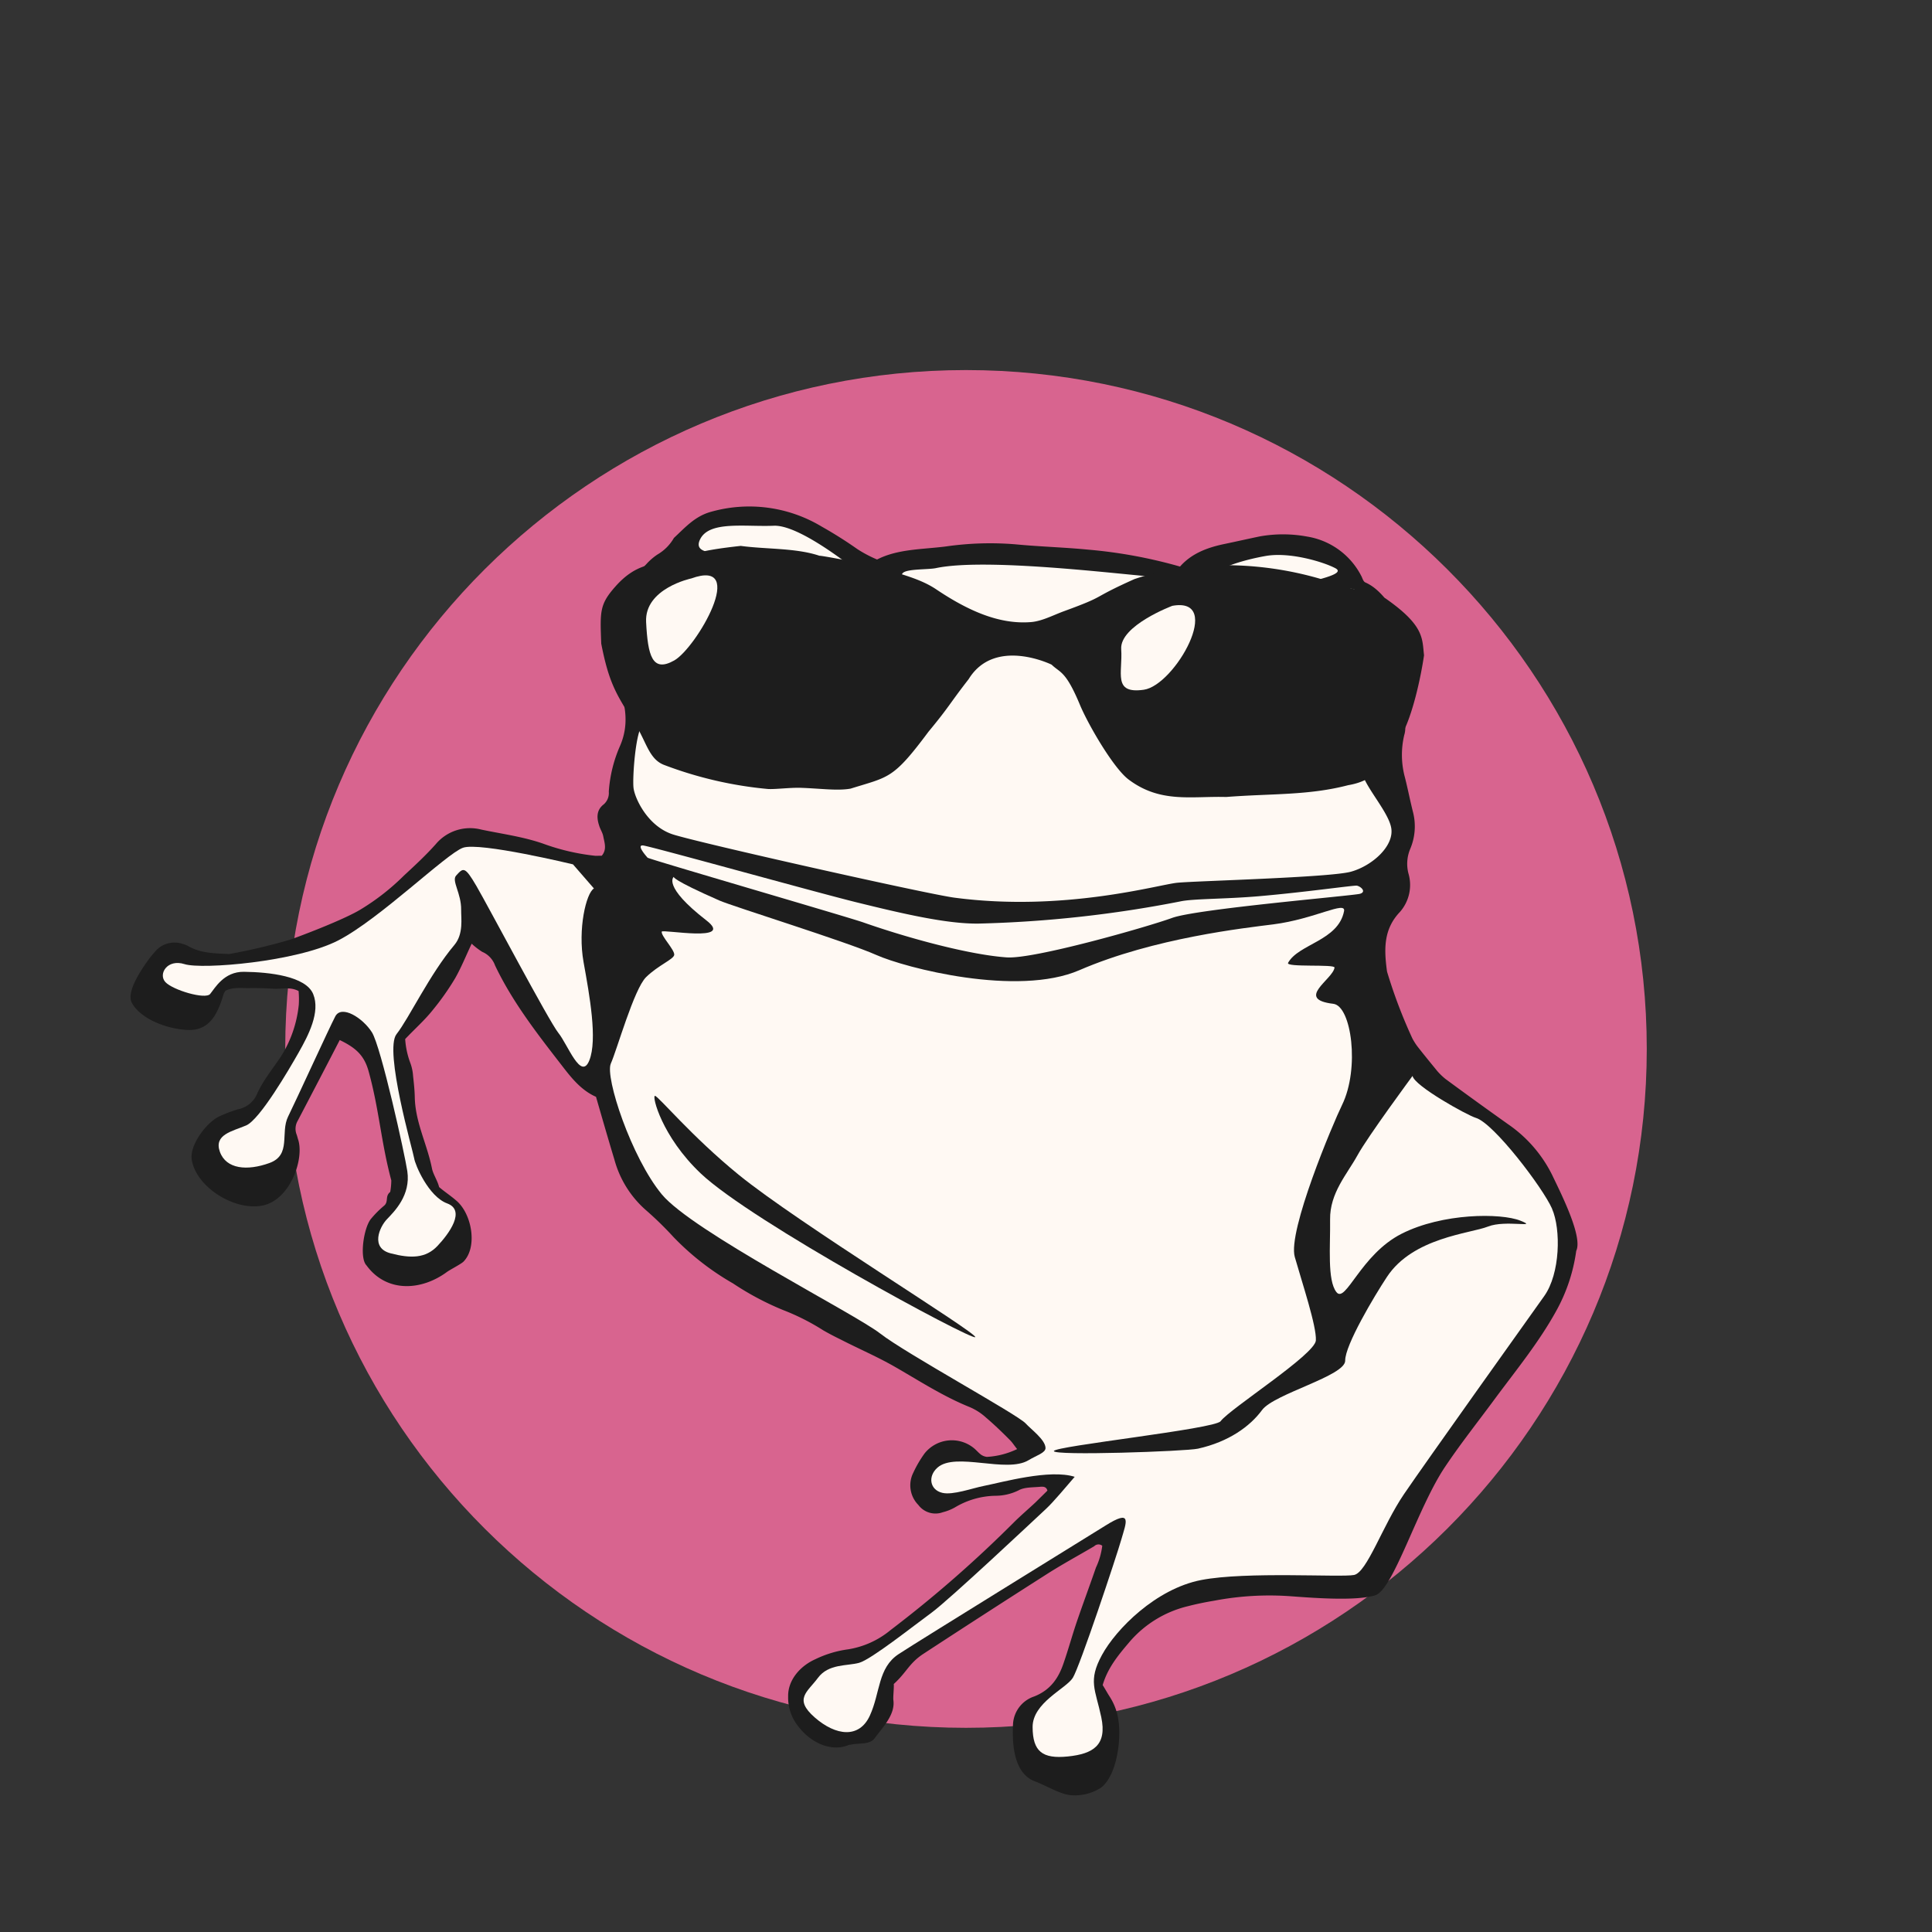
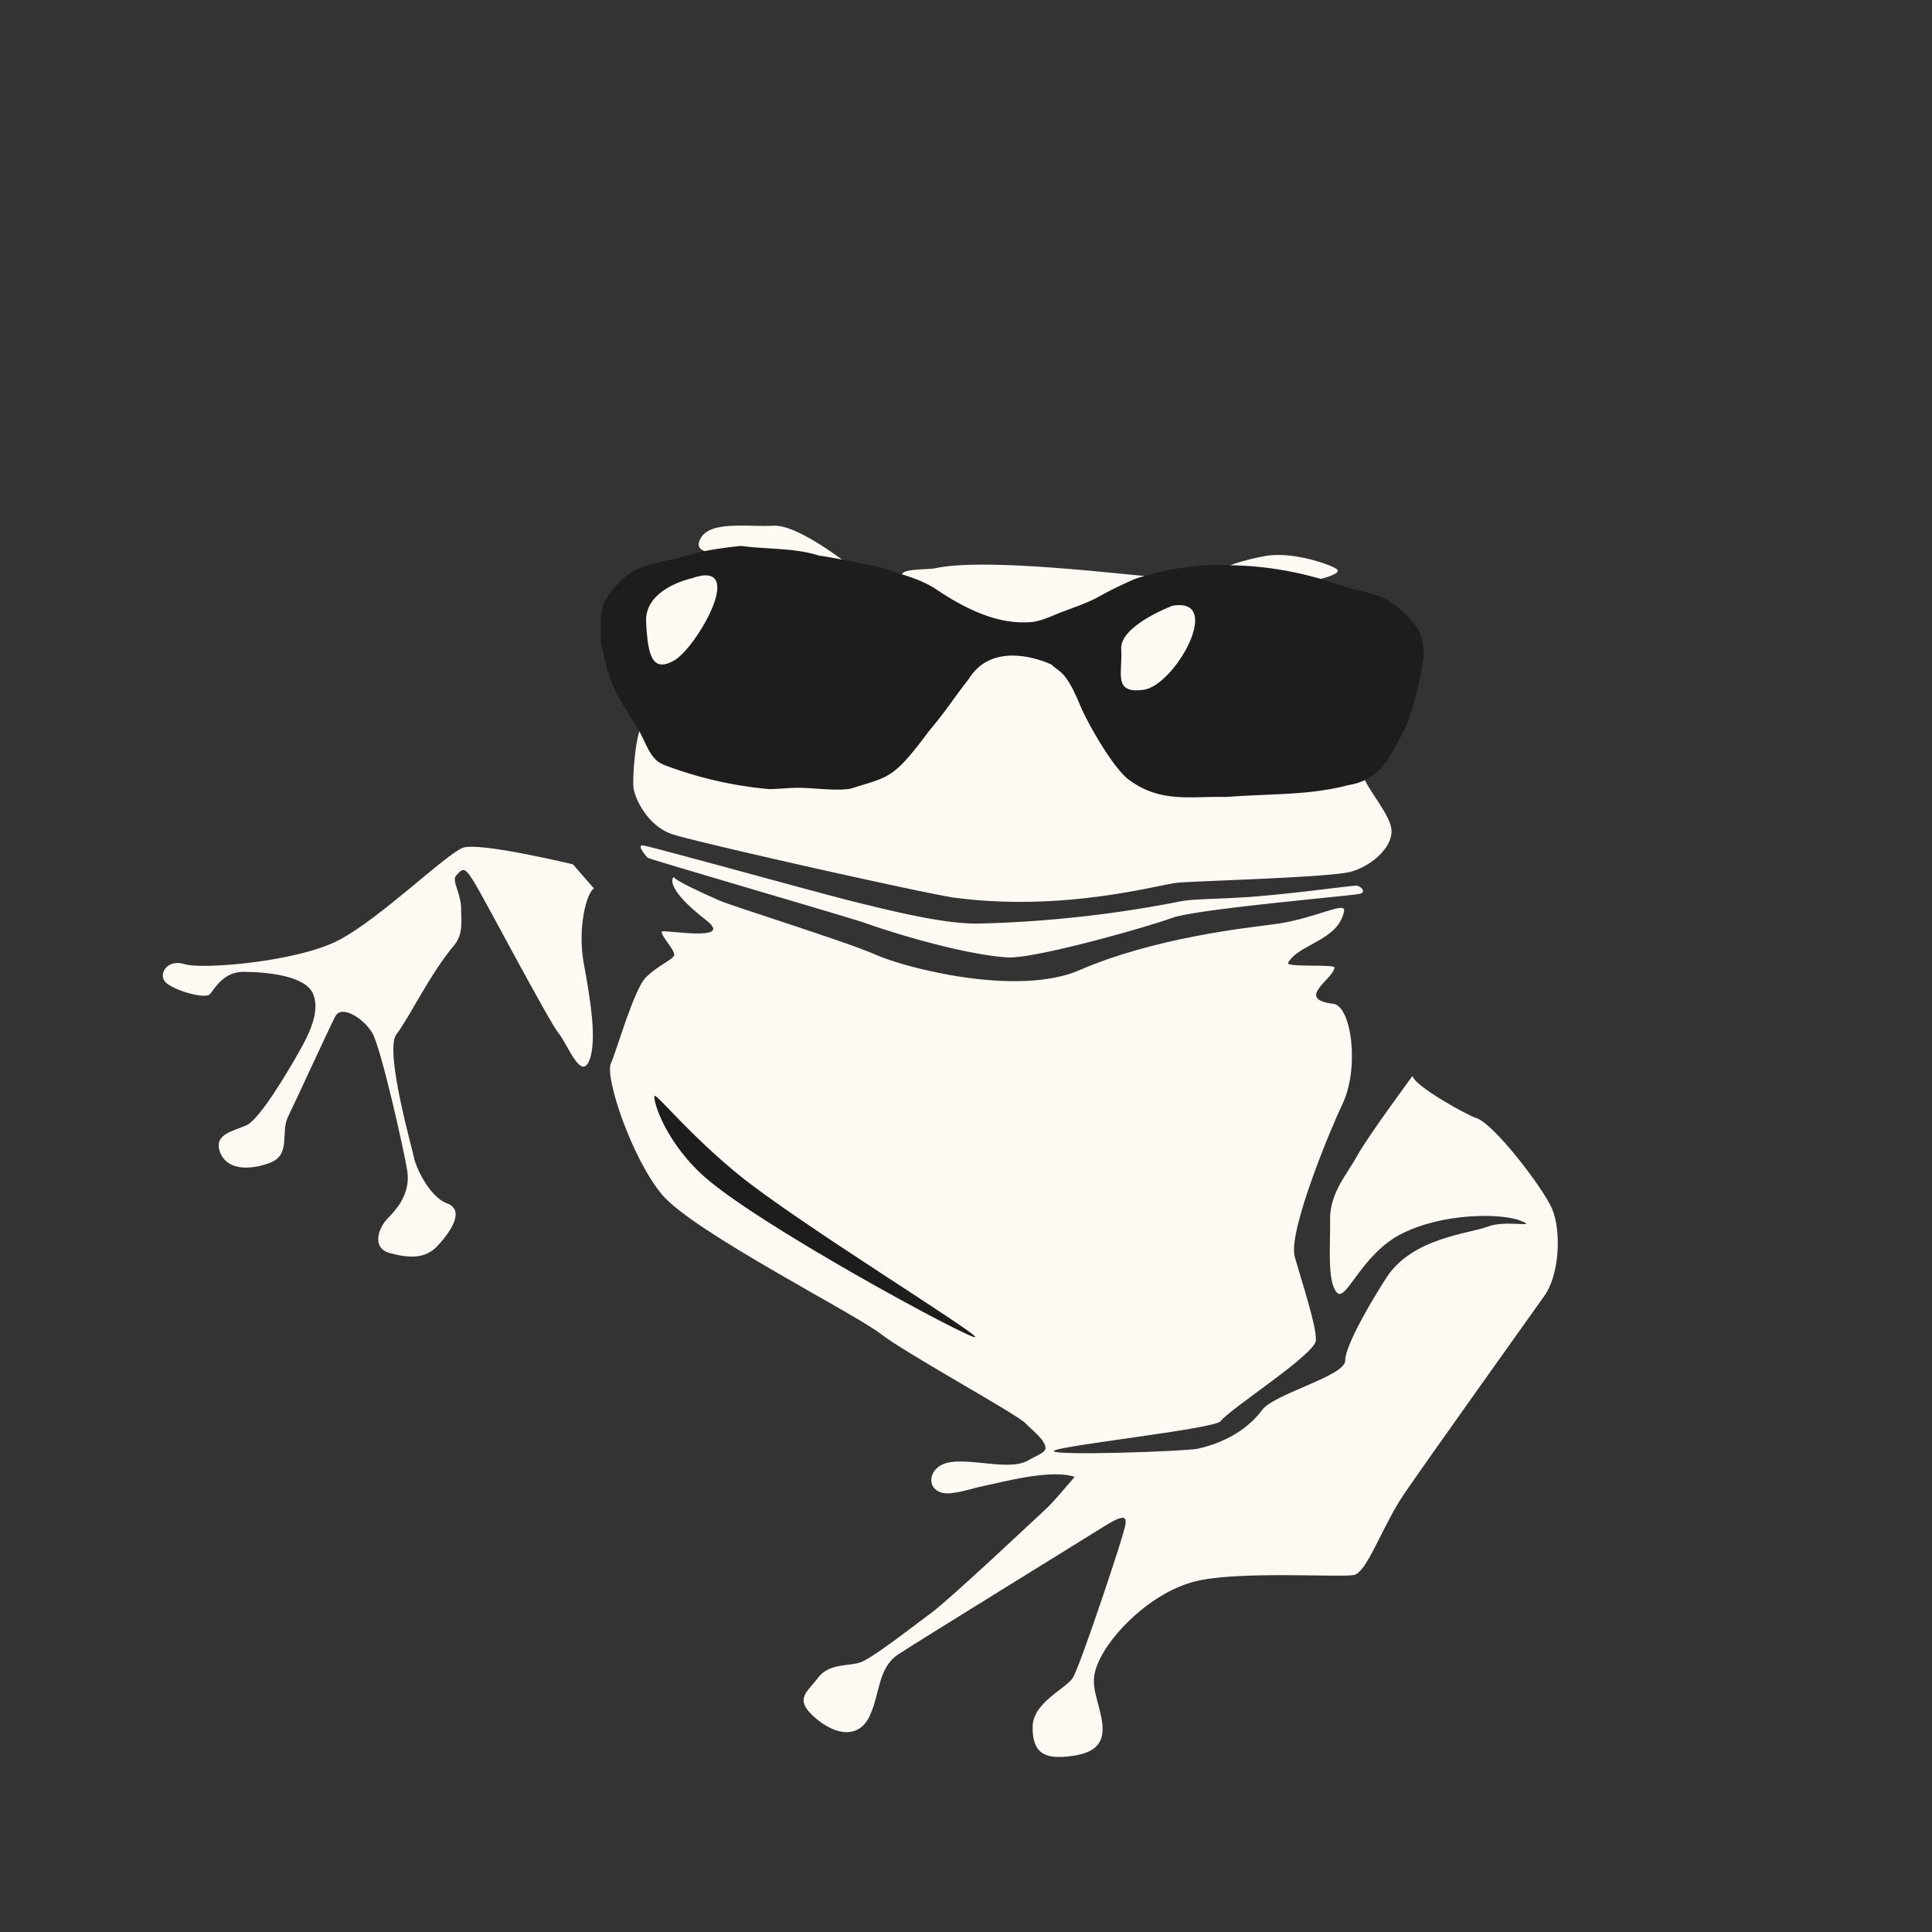
<svg xmlns="http://www.w3.org/2000/svg" id="stadtfrosch" width="360" height="360" viewBox="0 0 360 360">
  <rect x="0" y="0" width="360" height="360" fill="#333333" stroke="none" />
  <defs>
    <clipPath id="clip-path">
      <rect id="Rechteck_861" data-name="Rechteck 861" width="311" height="310" fill="none" />
    </clipPath>
    <clipPath id="clip-path-2">
      <rect id="Rechteck_904" data-name="Rechteck 904" width="359" height="359" fill="none" />
    </clipPath>
    <clipPath id="clip-path-4">
      <rect id="Rechteck_945" data-name="Rechteck 945" width="360" height="359" fill="none" />
    </clipPath>
  </defs>
  <g id="Gruppe_29844" data-name="Gruppe 29844">
    <g id="Gruppe_29848" data-name="Gruppe 29848">
      <g id="Gruppe_29847" data-name="Gruppe 29847" clip-path="url(#clip-path-4)">
-         <path id="Pfad_8836" data-name="Pfad 8836" d="M180,322.146c-69.947,0-126.852-56.748-126.852-126.5S110.054,69.149,180,69.149s126.851,56.748,126.851,126.5S249.946,322.146,180,322.146" transform="translate(0 -0.192)" fill="#d8648f" />
-       </g>
+         </g>
    </g>
    <g id="Gruppe_29850" data-name="Gruppe 29850">
      <g id="Gruppe_29849" data-name="Gruppe 29849" clip-path="url(#clip-path-4)">
-         <path id="Pfad_8837" data-name="Pfad 8837" d="M289.277,219.316a24.847,24.847,0,0,0-8.263-9.566c-3.937-2.8-7.813-5.593-11.69-8.455a11.626,11.626,0,0,1-1.516-1.467c-1.254-1.535-2.512-3.069-3.706-4.6a11.525,11.525,0,0,1-.931-1.476,94.352,94.352,0,0,1-4.67-12.29,2.383,2.383,0,0,1-.07-.308c-.514-3.906-.7-7.694,2.431-10.97a7.614,7.614,0,0,0,1.58-7.168,7.163,7.163,0,0,1,.318-4.538,10.743,10.743,0,0,0,.546-6.84c-.553-2.166-.976-4.4-1.532-6.562a16.031,16.031,0,0,1-.12-7.825,4.56,4.56,0,0,0,.1-2.3,8.931,8.931,0,0,1-.053-3.478c.107-1.431.217-2.924.261-4.352.089-2.424-.012-4.908.276-7.273a5.98,5.98,0,0,0-1.306-4.637c-.33-.37-.6-.738-.926-1.168-1.716-1.9-3.05-4.116-5.6-5.255-.393-.18-.532-.8-.733-1.171a13.82,13.82,0,0,0-10.046-7.362,24.756,24.756,0,0,0-8.834-.051c-2.265.47-4.594,1-6.859,1.469-3.108.671-5.948,1.769-8.055,4.161a90.335,90.335,0,0,0-17.125-3.154c-4.425-.431-8.9-.548-13.391-.978a57.773,57.773,0,0,0-13.113.386c-4.406.564-8.955.448-12.82,2.432a23.784,23.784,0,0,1-3.664-1.933,77.781,77.781,0,0,0-6.626-4.184,26.184,26.184,0,0,0-20.819-2.726c-2.91.851-4.7,2.929-6.745,4.823a8.434,8.434,0,0,1-3.071,3.09,10.891,10.891,0,0,0-2.048,1.77,24.649,24.649,0,0,0-6.617,13.209,15.945,15.945,0,0,0,.5,7.195c.207.744.608,1.421.878,2.161,1.422,3.769,2,7.487.3,11.364a25.378,25.378,0,0,0-2.077,8.478,2.812,2.812,0,0,1-.94,2.374c-1.412,1.077-1.323,2.566-.847,3.99.205.677.6,1.232.744,1.914.212,1.176.751,2.472-.268,3.669l-1.167.017a40.6,40.6,0,0,1-9.778-2.274c-3.787-1.309-7.689-1.808-11.531-2.62a8.333,8.333,0,0,0-8.467,2.738c-1.85,2.076-3.9,3.973-5.949,5.867a42.927,42.927,0,0,1-8.019,6.272c-3.345,2.039-12.212,5.339-13.245,5.667a106.644,106.644,0,0,1-11.3,2.657c-2.6-.147-5.263-.106-7.621-1.5a5.525,5.525,0,0,0-1.109-.418,4.713,4.713,0,0,0-4.979,1.38c-.384.441-.766.881-1.149,1.382-1.4,1.947-4.41,6.217-3.211,8.312,1.737,3.077,6.744,4.859,10.447,4.989,4.028.125,5.52-3,6.631-6.741a6.031,6.031,0,0,1,.316-.562c1.354-.7,2.915-.48,4.409-.5s3.05.014,4.546.118,3.047-.419,4.683.426a16.774,16.774,0,0,1,.039,2.546,22.219,22.219,0,0,1-3.3,9.616c-1.587,2.384-3.436,4.586-4.567,7.212a4.833,4.833,0,0,1-3.464,2.663,26.175,26.175,0,0,0-3.678,1.42c-2.385,1.28-5.309,5.287-4.946,7.891.728,5.2,8.215,9.876,13.519,8.553,4.853-1.256,7.394-8.426,6.361-12.074-.134-.37-.2-.741-.341-1.113a2.956,2.956,0,0,1,.222-2.55c2.586-4.945,5.173-9.893,7.822-15.026,3.009,1.445,4.525,2.849,5.346,5.694,1.993,7.113,2.335,13.274,4.263,20.45a12.754,12.754,0,0,1-.2,2.155c-1.025.822-.249,1.81-1.146,2.571a18.8,18.8,0,0,0-2.5,2.521c-1.336,1.762-2.1,7.246-.778,8.593,3.716,5.1,10.185,4.775,15,1.223.513-.382,2.616-1.465,3.063-1.907,2.686-2.712,1.586-8.981-1.374-11.422-1.052-.916-2.172-1.631-3.157-2.486-.28-1.175-1.112-2.384-1.324-3.436-.915-4.583-3.069-8.516-3.206-13.174-.021-1.367-.17-2.729-.32-4.095a8.532,8.532,0,0,0-.558-2.538,15.567,15.567,0,0,1-.914-4.334c1.79-1.893,3.585-3.47,5.051-5.3a48.371,48.371,0,0,0,4.258-6.029c1.139-2,2.016-4.19,3.082-6.443a12.814,12.814,0,0,0,1.972,1.523,4.342,4.342,0,0,1,2.375,2.51c3.223,6.785,7.858,12.74,12.43,18.631,1.79,2.333,3.643,4.668,6.389,5.868,1.165,4.019,2.263,7.852,3.426,11.688a19.186,19.186,0,0,0,5.859,9.414,63.8,63.8,0,0,1,5.142,5.014,49.482,49.482,0,0,0,11.1,8.653,53.035,53.035,0,0,0,9.3,4.95,42.431,42.431,0,0,1,7.528,3.8c1.047.6,2.093,1.15,3.207,1.69,3.4,1.75,6.932,3.25,10.275,5.185,4.52,2.6,8.913,5.457,13.814,7.43a10.749,10.749,0,0,1,3.016,1.943c1.578,1.343,3.094,2.81,4.547,4.279.462.491.795,1.043,1.257,1.594a14.837,14.837,0,0,1-5.626,1.454,2.393,2.393,0,0,1-1.111-.419c-.395-.3-.725-.672-1.119-1.038a6.494,6.494,0,0,0-9.4.827,21.633,21.633,0,0,0-2.089,3.573,5.214,5.214,0,0,0,.936,6.011,3.98,3.98,0,0,0,4.567,1.357,9,9,0,0,0,2.259-.9,15.172,15.172,0,0,1,7.5-2.163,9.831,9.831,0,0,0,4.334-1c1.094-.637,2.72-.539,4.146-.684.39-.006,1.038-.079,1.245.725-.7.694-1.469,1.453-2.238,2.208-1.281,1.2-2.691,2.4-3.969,3.665a224.671,224.671,0,0,1-23.006,20.1,16.427,16.427,0,0,1-7.93,3.6,20.1,20.1,0,0,0-6.077,1.832c-2.9,1.285-5.135,3.929-5.09,6.909a8.569,8.569,0,0,0,2.1,5.87c2.186,2.761,5.85,4.507,9.012,3.279a2.023,2.023,0,0,1,.58-.133c1.618-.336,3.554.042,4.444-1.213,1.588-2.139,3.838-4.415,3.473-7.081-.075-.559.144-2.437.07-3,2.436-2.211,2.823-3.843,5.52-5.624q11.381-7.442,22.765-14.7c2.957-1.908,6.046-3.571,9.072-5.356a1.12,1.12,0,0,1,1.494-.086,13.287,13.287,0,0,1-1.171,4.057c-1.122,3.247-2.307,6.432-3.424,9.678-.935,2.687-1.67,5.43-2.6,8.115-.929,2.749-2.389,5.006-5.488,6.235a5.762,5.762,0,0,0-3.947,5.155c-.144,3.292-.046,9.213,4.2,10.705,1.763.654,4.621,2.37,6.506,2.527a8.919,8.919,0,0,0,5.737-1.425c2.885-2.281,3.733-8.762,3.224-12.356a10.89,10.89,0,0,0-1.694-4.637c-.467-.736-.866-1.477-1.265-2.089.924-3.183,2.9-5.573,4.879-7.9a20.676,20.676,0,0,1,11.064-6.816c1.551-.4,3.169-.732,4.789-1a55.04,55.04,0,0,1,14.273-.841c5.462.415,12.4.856,15.775-.173s7.869-16.274,13.013-23.929c2.984-4.457,6.3-8.606,9.478-12.94,3.879-5.217,8.023-10.309,11.18-16.01a31.991,31.991,0,0,0,3.789-11.3c1.218-2.531-2.556-10.148-4.434-14.03" transform="translate(0 -0.263)" fill="#1d1d1d" fill-rule="evenodd" />
        <path id="Pfad_8838" data-name="Pfad 8838" d="M161.743,108.327S149.621,98.009,144.2,98.237s-12.063-.968-13.755,2.551,5.5,1.966,7.927,3.685,3.975,6.938,6.919,7.564,6.666,4.041,6.7,6.547,8.259,5.745,10.267,5.961,5.052-2.221,7.853-1.385,3.762,6.089,1.584,7.585-5.243,2.639-7.912.853-3.873-3.78-5.93-3.952-10.88-1.353-13.036,1.607-5.751,10.013-9.386,9.942-9.22,1.648-11.44.419-2.72-5.393-4.136-4.4-2.028,9.96-1.809,11.86,2.592,7.135,7.312,8.673,47.373,11.116,52.47,11.791c20.476,2.709,38.03-2.43,41.546-2.776s28.393-.97,32.339-2.055,8.152-4.8,7.512-8.214-6.1-8.89-5.43-11.242,3.031-4.875-.072-4.682-8.237.312-11.922-.75-6.825-4.893-9.893-4-7.081-2.415-8.419-3.566-6.646-1.506-8.891-.228-5,3.731-7.485,4.171-5.162-1.712-5.051-4.056,1.9-7.036,7.5-5.566a18.866,18.866,0,0,0,12.637-1.586c1.891-1.086,6.651-6.711,9.577-7.074s5.642-5.336,9.294-6.416,9.888-2.2,7.771-3.338-8.457-3.09-12.993-2.29-9.781,2.445-11.856,4.853c-.582.675-4.569,7.245-5.079,7.195s1.455-8.317-2.059-8.078c-2.659.18-32.073-3.9-42.458-1.707-1.391.294-5.181.119-6.1.851-1.282,1.024,1.374,4.964,2.436,7.731,1.023,2.668-7.158-5.123-9-6.384" transform="translate(0 -0.273)" fill="#fff9f3" fill-rule="evenodd" />
-         <path id="Pfad_8839" data-name="Pfad 8839" d="M119.512,110.459s4.554-7.4,9.237-6.072,8.212,2.6,10.475,5.554,3.5,10.492,1.321,14.765-4.05,10.323-8.443,10.489-8.048,1.366-10.125-1.69-6.4-8.426-6.029-12.463a28.574,28.574,0,0,1,3.564-10.582" transform="translate(0 -0.29)" fill="#fff9f3" fill-rule="evenodd" />
        <path id="Pfad_8840" data-name="Pfad 8840" d="M110.667,165.989l-3.9-4.489s-17.4-4.2-20.5-3.093S70.739,171.7,63.013,175.681s-25.382,5.445-28.622,4.412-4.95,1.863-3.57,3.347,7.444,3.287,8.332,2.217,2.55-4.182,6.306-4.136c4.694.057,11.527.8,12.9,4.15s-.9,7.7-2.7,10.874-7.237,12.505-9.785,13.6-6.069,1.676-4.9,4.919,5.1,3.585,9.235,2.086,1.981-5.63,3.474-8.65,7.621-16.431,8.787-18.662,5.128.266,6.829,2.949,6.153,22.834,6.6,25.887c.663,4.507-2.437,7.524-3.811,8.965s-3.1,5.337.676,6.333,6.564.946,8.749-1.364,5.324-6.63,1.813-7.929-5.986-7.243-6.154-8.415-5.649-20.108-3.288-23.122,6.175-11.151,10.786-16.624c1.736-2.06,1.237-5,1.26-6.528.048-3.093-1.831-5.42-.937-6.4,1.336-1.459,1.589-1.812,3.78,1.94s13.54,25.239,15.274,27.379,4.213,8.995,5.764,5.125.047-12.109-1.069-18.3.485-12.907,1.936-13.746" transform="translate(0 -0.44)" fill="#fff9f3" fill-rule="evenodd" />
        <path id="Pfad_8841" data-name="Pfad 8841" d="M289.2,225.668c-1.693-3.861-10.865-15.93-14.192-16.913-1.607-.475-11.483-5.959-11.8-7.818,0,0-8.355,11.306-10.264,14.795s-5.168,7-5.1,11.963-.555,11.3,1.177,13.523,4.5-6.99,12.138-10.867,18.5-3.893,22.141-2.443-2.765-.2-6.041,1.1-13.959,2.015-18.814,9.368c-2.364,3.579-7.831,12.75-7.787,15.609s-13.258,6.173-15.495,9.216-6.213,5.918-11.943,7.193c-2.236.5-26.962,1.362-26.844.44s29.984-4.108,31.065-5.554c1.77-2.369,17.6-12.424,17.753-15.056s-2.572-10.77-3.931-15.554,7.126-24.886,8.807-28.315c3.336-6.805,1.752-18.455-1.623-18.854-7.2-.855-.068-4.543.222-6.749.091-.693-9.142.009-8.654-.885,1.929-3.526,9.346-4.1,10.429-9.625.394-2.011-5.476,1.465-13.164,2.452-5.186.665-22.225,2.509-36.143,8.536-11.559,5.006-32.429-.411-37.886-2.846s-26.665-9.02-29.168-10.117c-9.039-3.963-8.538-4.425-8.538-4.425s-2.2,1.7,6.079,8.114c5.413,4.192-8.229,1.6-8.32,2.1-.145.809,2.416,3.376,2.33,4.315-.077.835-2.984,1.936-5.245,4.16s-5.44,13.6-6.569,16.1,3.813,17.5,9.5,24.378,35.931,22.211,40.684,25.922,25.616,15.093,27.12,16.766c.939,1.046,3.648,3.008,3.694,4.55.028.925-1.628,1.368-3.172,2.3-4.117,2.478-13.582-1.6-16.961,1.376-1.836,1.618-1.435,4.145.9,4.7,1.967.468,5.566-.862,7.755-1.293,3.423-.673,12.273-3.174,16.914-1.692-1.466,1.7-3.974,4.7-5.294,5.926-2.056,1.914-18.082,16.989-21.391,19.4s-11.255,8.725-13.492,9.337-5.7.142-7.664,2.8-4.558,3.905-.607,7.367,8.309,3.968,10.279-.333,1.46-8.9,5.376-11.47,35.875-22.27,38.441-23.887c5.158-3.254,3.959-.676,3.052,2.5s-7.772,23.8-9.057,25.826-7.507,4.626-7.485,9.176,1.829,5.951,6.571,5.467,7.321-2.114,6.224-7.317-2.516-6.732.125-11.587,10.071-12.341,18.494-13.973,26.082-.455,28.489-.943,5.3-9.178,9.286-15.042,23.151-32.728,26.139-36.921,3.148-12.425,1.455-16.287" transform="translate(0 -0.455)" fill="#fff9f3" fill-rule="evenodd" />
        <path id="Pfad_8842" data-name="Pfad 8842" d="M252.825,110.434c-1.958-1.939-14.233,2.135-15.82,4.724s-3.576,7.769-2.026,10.052,4.345,8.616,10.871,10.041,12.881,2.857,14.365-.441.529-10.646-1.367-8.278-3.242,7.129-6.242,7.128-10.644-2.853-11.816-5.024-3.974-6.5-1.553-9.059,7.784-7.522,11.615-6.375,4.1-.657,1.973-2.768" transform="translate(0 -0.305)" fill="#fff9f3" fill-rule="evenodd" />
        <path id="Pfad_8843" data-name="Pfad 8843" d="M250.45,116.883s.042,2.733,1.589,3.367,3.208,1.156,3.224-1.144-4.522-4.742-4.813-2.223" transform="translate(0 -0.322)" fill="#fff9f3" fill-rule="evenodd" />
-         <path id="Pfad_8844" data-name="Pfad 8844" d="M122.861,126.969a4.236,4.236,0,0,0,4.235.991,26.313,26.313,0,0,0,10.3-6.058,3.427,3.427,0,0,0,1.191-2.813c-.07-4.6-4.181-10.184-8.489-11.671a5.653,5.653,0,0,0-4.161-.248,11.184,11.184,0,0,0-6.218,5.312c-.5,1.127-1.066,2.314-1.57,3.5-1.187,3.061-.3,5.72,1.686,8.172a25.446,25.446,0,0,0,3.029,2.812" transform="translate(0 -0.297)" fill="#1d1d1d" fill-rule="evenodd" />
-         <path id="Pfad_8845" data-name="Pfad 8845" d="M123.508,110.557c-1.357,1.282-3.22,3.488-3.108,4.5s2.9,2.024,4.132-.064.736-6.1-1.024-4.44" transform="translate(0 -0.306)" fill="#fff9f3" fill-rule="evenodd" />
        <path id="Pfad_8846" data-name="Pfad 8846" d="M187.619,178.837c-7-.484-18.444-3.6-26.779-6.526-2.884-1.01-39.949-11.786-40.175-12.053s-2.119-2.372-.873-2.283,32.27,8.745,39.867,10.613c8.309,2.044,16.679,4.024,22.652,3.948a222.7,222.7,0,0,0,37.576-4.122c2.351-.53,8.373-.432,14.72-.981,8.633-.748,17.774-2.066,18.231-1.964.792.178,1.811,1.16.566,1.517s-30.352,2.8-34.994,4.492-25.739,7.707-30.791,7.357" transform="translate(0 -0.439)" fill="#fff9f3" fill-rule="evenodd" />
        <path id="Pfad_8847" data-name="Pfad 8847" d="M122.039,204.765c-.585,0,1.259,7.545,8.5,14.427,9.531,9.064,50.617,31.206,51.177,30.534s-33.006-21.25-44.039-30.23c-8.827-7.185-15.049-14.731-15.634-14.731" transform="translate(0 -0.569)" fill="#1d1d1d" />
        <path id="Pfad_8848" data-name="Pfad 8848" d="M164.458,106.127c3.331,1.184,6.889,1.925,9.9,3.911,5.961,4.011,11.825,6.66,17.8,6.157,1.992-.169,4.062-1.271,6.063-2.011,8.347-3.045,4.6-2.16,13.179-6a50.037,50.037,0,0,1,17.076-2.585,63.708,63.708,0,0,1,20.493,3.477c4.159,1.4,4.557,1.021,9.2,2.712,7.3,5.093,6.812,7.48,7.178,10.6-.632,4.317-2.17,11.278-4.169,14.848-2.27,3.964-3.784,8.328-9.962,9.354-7.427,1.938-14.3,1.542-22.746,2.2-6.526-.176-12.214,1.191-18.12-3.215-2.815-2.065-7.464-10.081-9.038-13.759-2.734-6.615-3.74-6.107-5.356-7.681,0,0-10.594-5.228-15.464,2.7-3.644,4.683-3.545,5.045-7.482,9.792-6.64,8.913-7.339,8.355-14.508,10.605-2.461.443-5.641-.029-9.267-.148-2-.067-4.794.305-6.139.217a73.243,73.243,0,0,1-19.254-4.448c-2.923-1.051-3.37-4.321-5.474-7.626-3.437-5.411-4.869-7.468-6.337-15.018-.219-6.009-.335-7.3,2.679-10.682,3.668-4.122,6.643-3.966,9.452-4.767,5.636-1.231,5.473-1.836,13.864-2.757,4.73.645,10.272.363,14.65,1.832.674-.02,10.555,1.9,11.778,2.292" transform="translate(0 -0.283)" fill="#1d1d1d" />
        <path id="Pfad_8849" data-name="Pfad 8849" d="M128.8,108.086s-8.729,1.843-8.407,8.123,1.141,9.465,5.239,7.157,13.917-19.163,3.168-15.28" transform="translate(0 -0.299)" fill="#fff9f3" />
        <path id="Pfad_8850" data-name="Pfad 8850" d="M218.447,113.2s-9.834,3.689-9.527,8.081-1.639,8.377,4.2,7.56,15.059-17.39,5.327-15.641" transform="translate(0 -0.314)" fill="#fff9f3" />
      </g>
    </g>
  </g>
</svg>